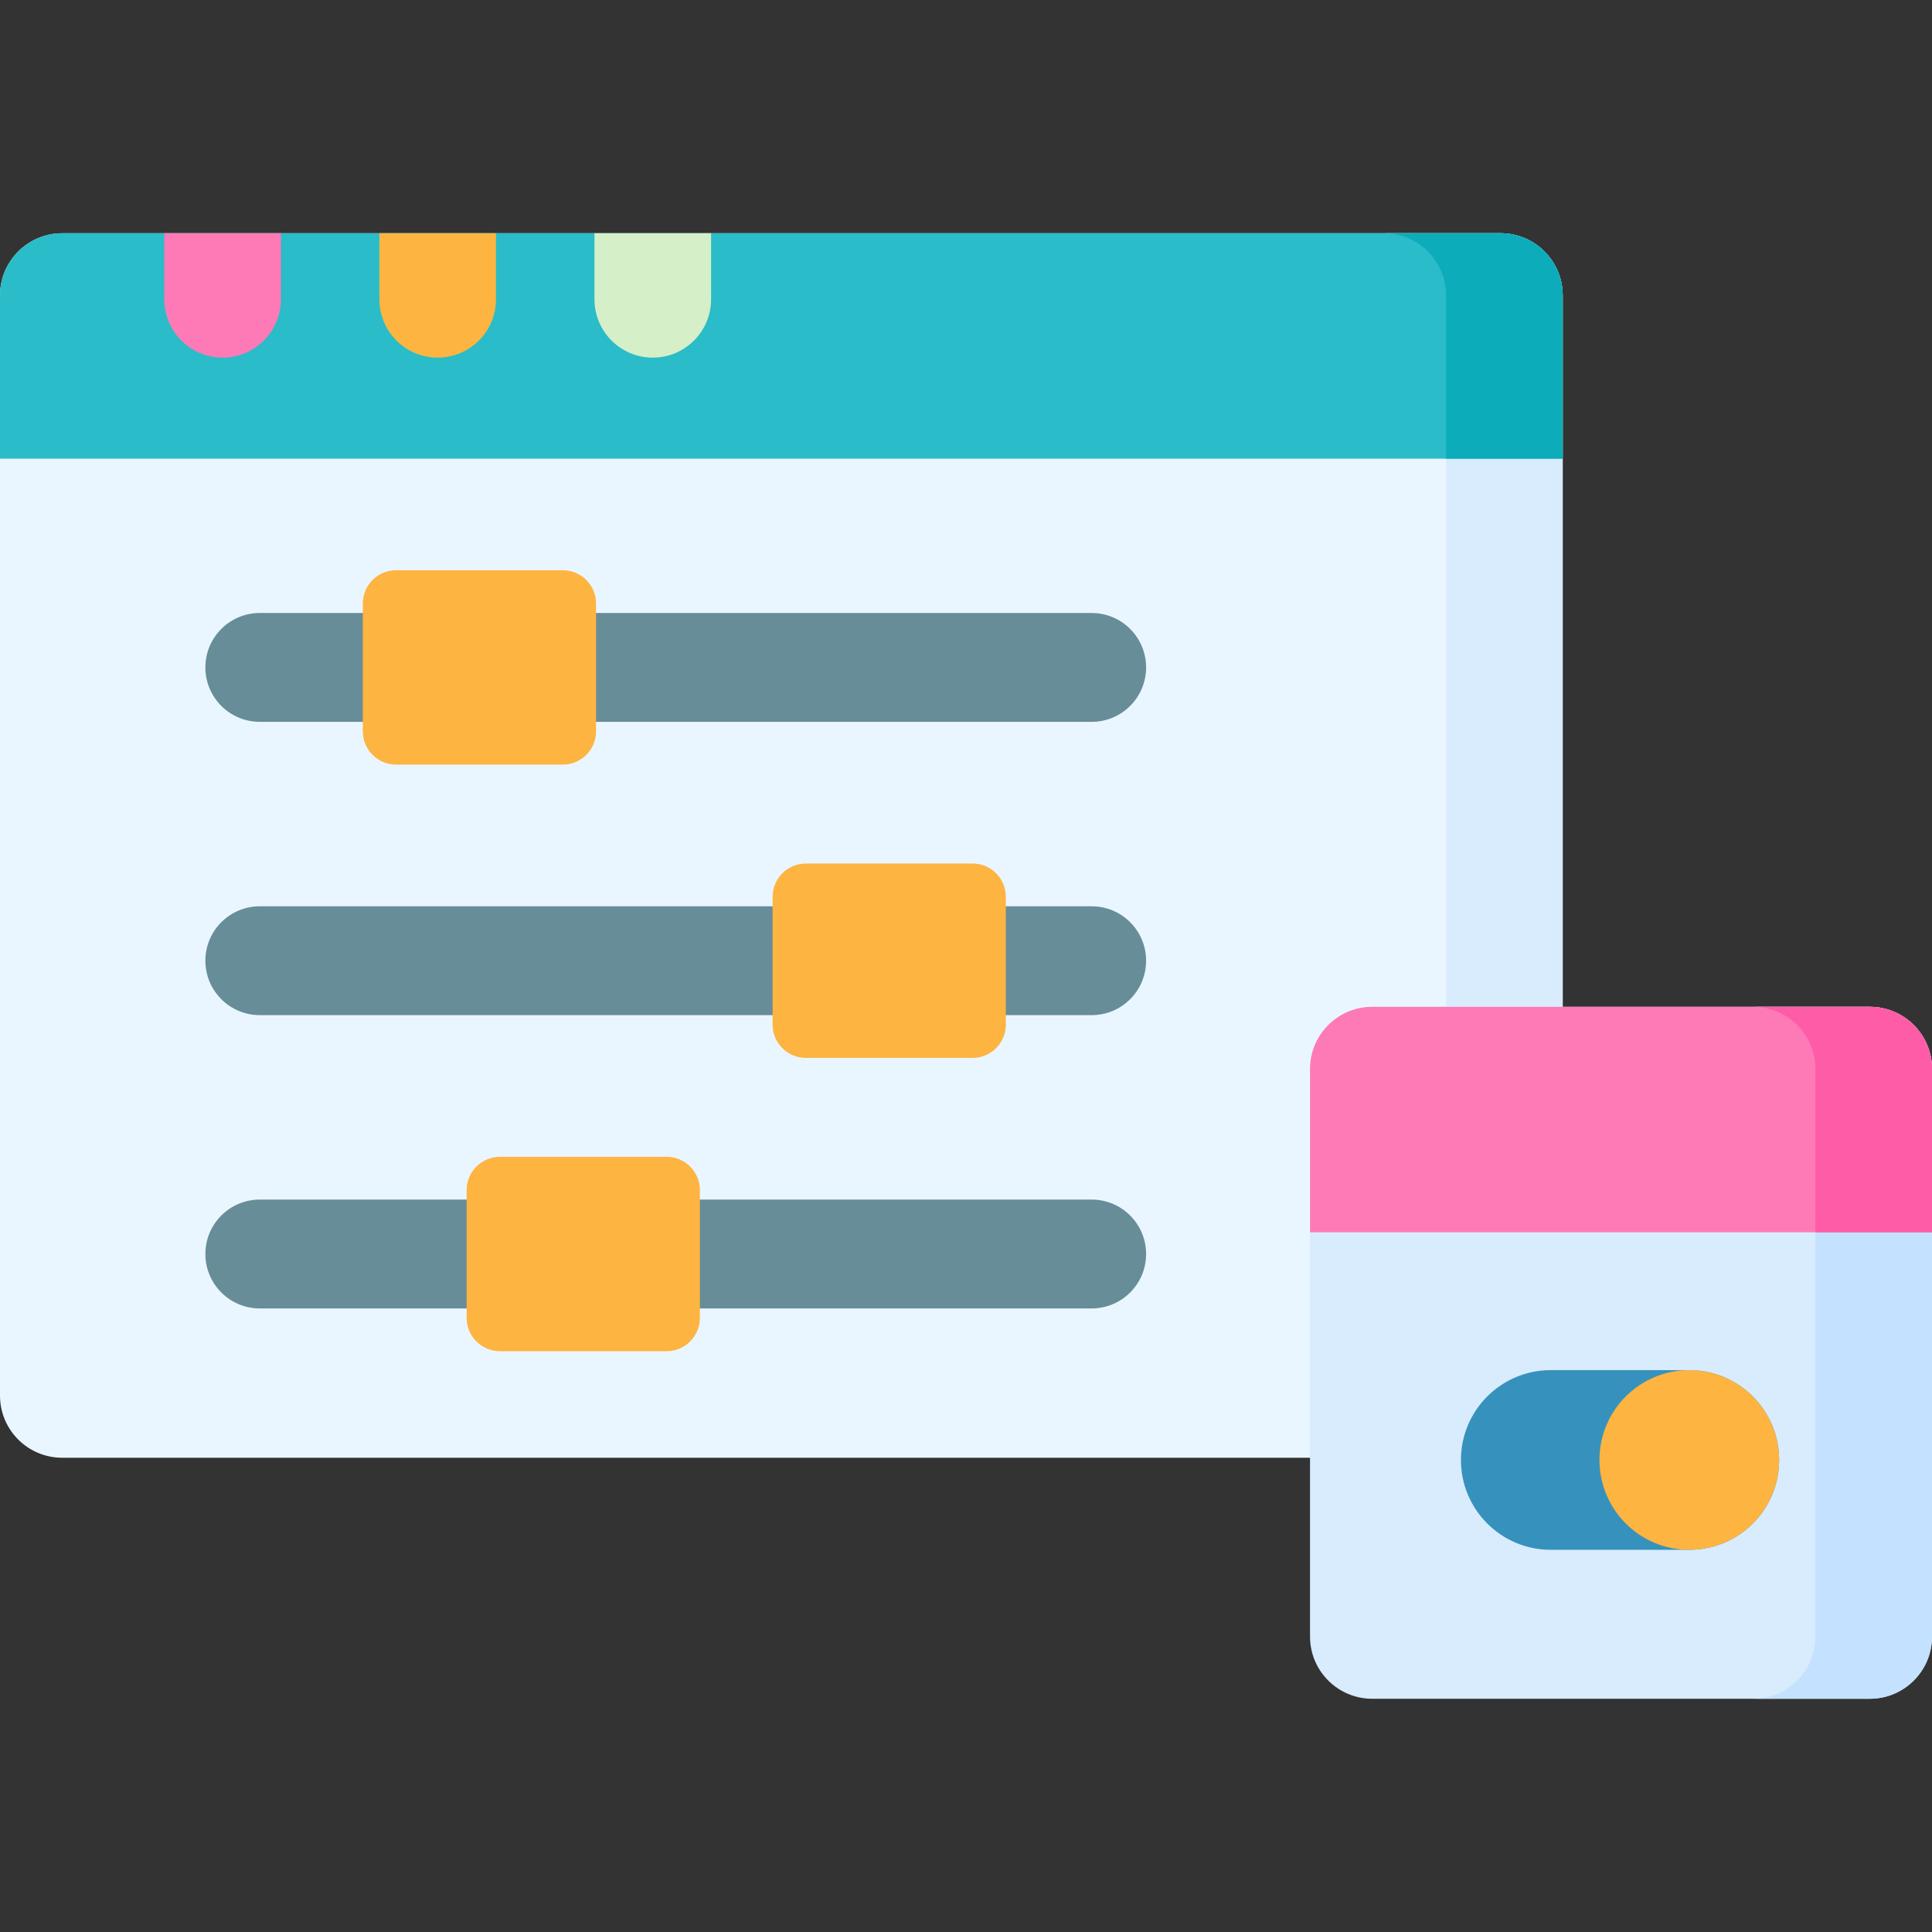
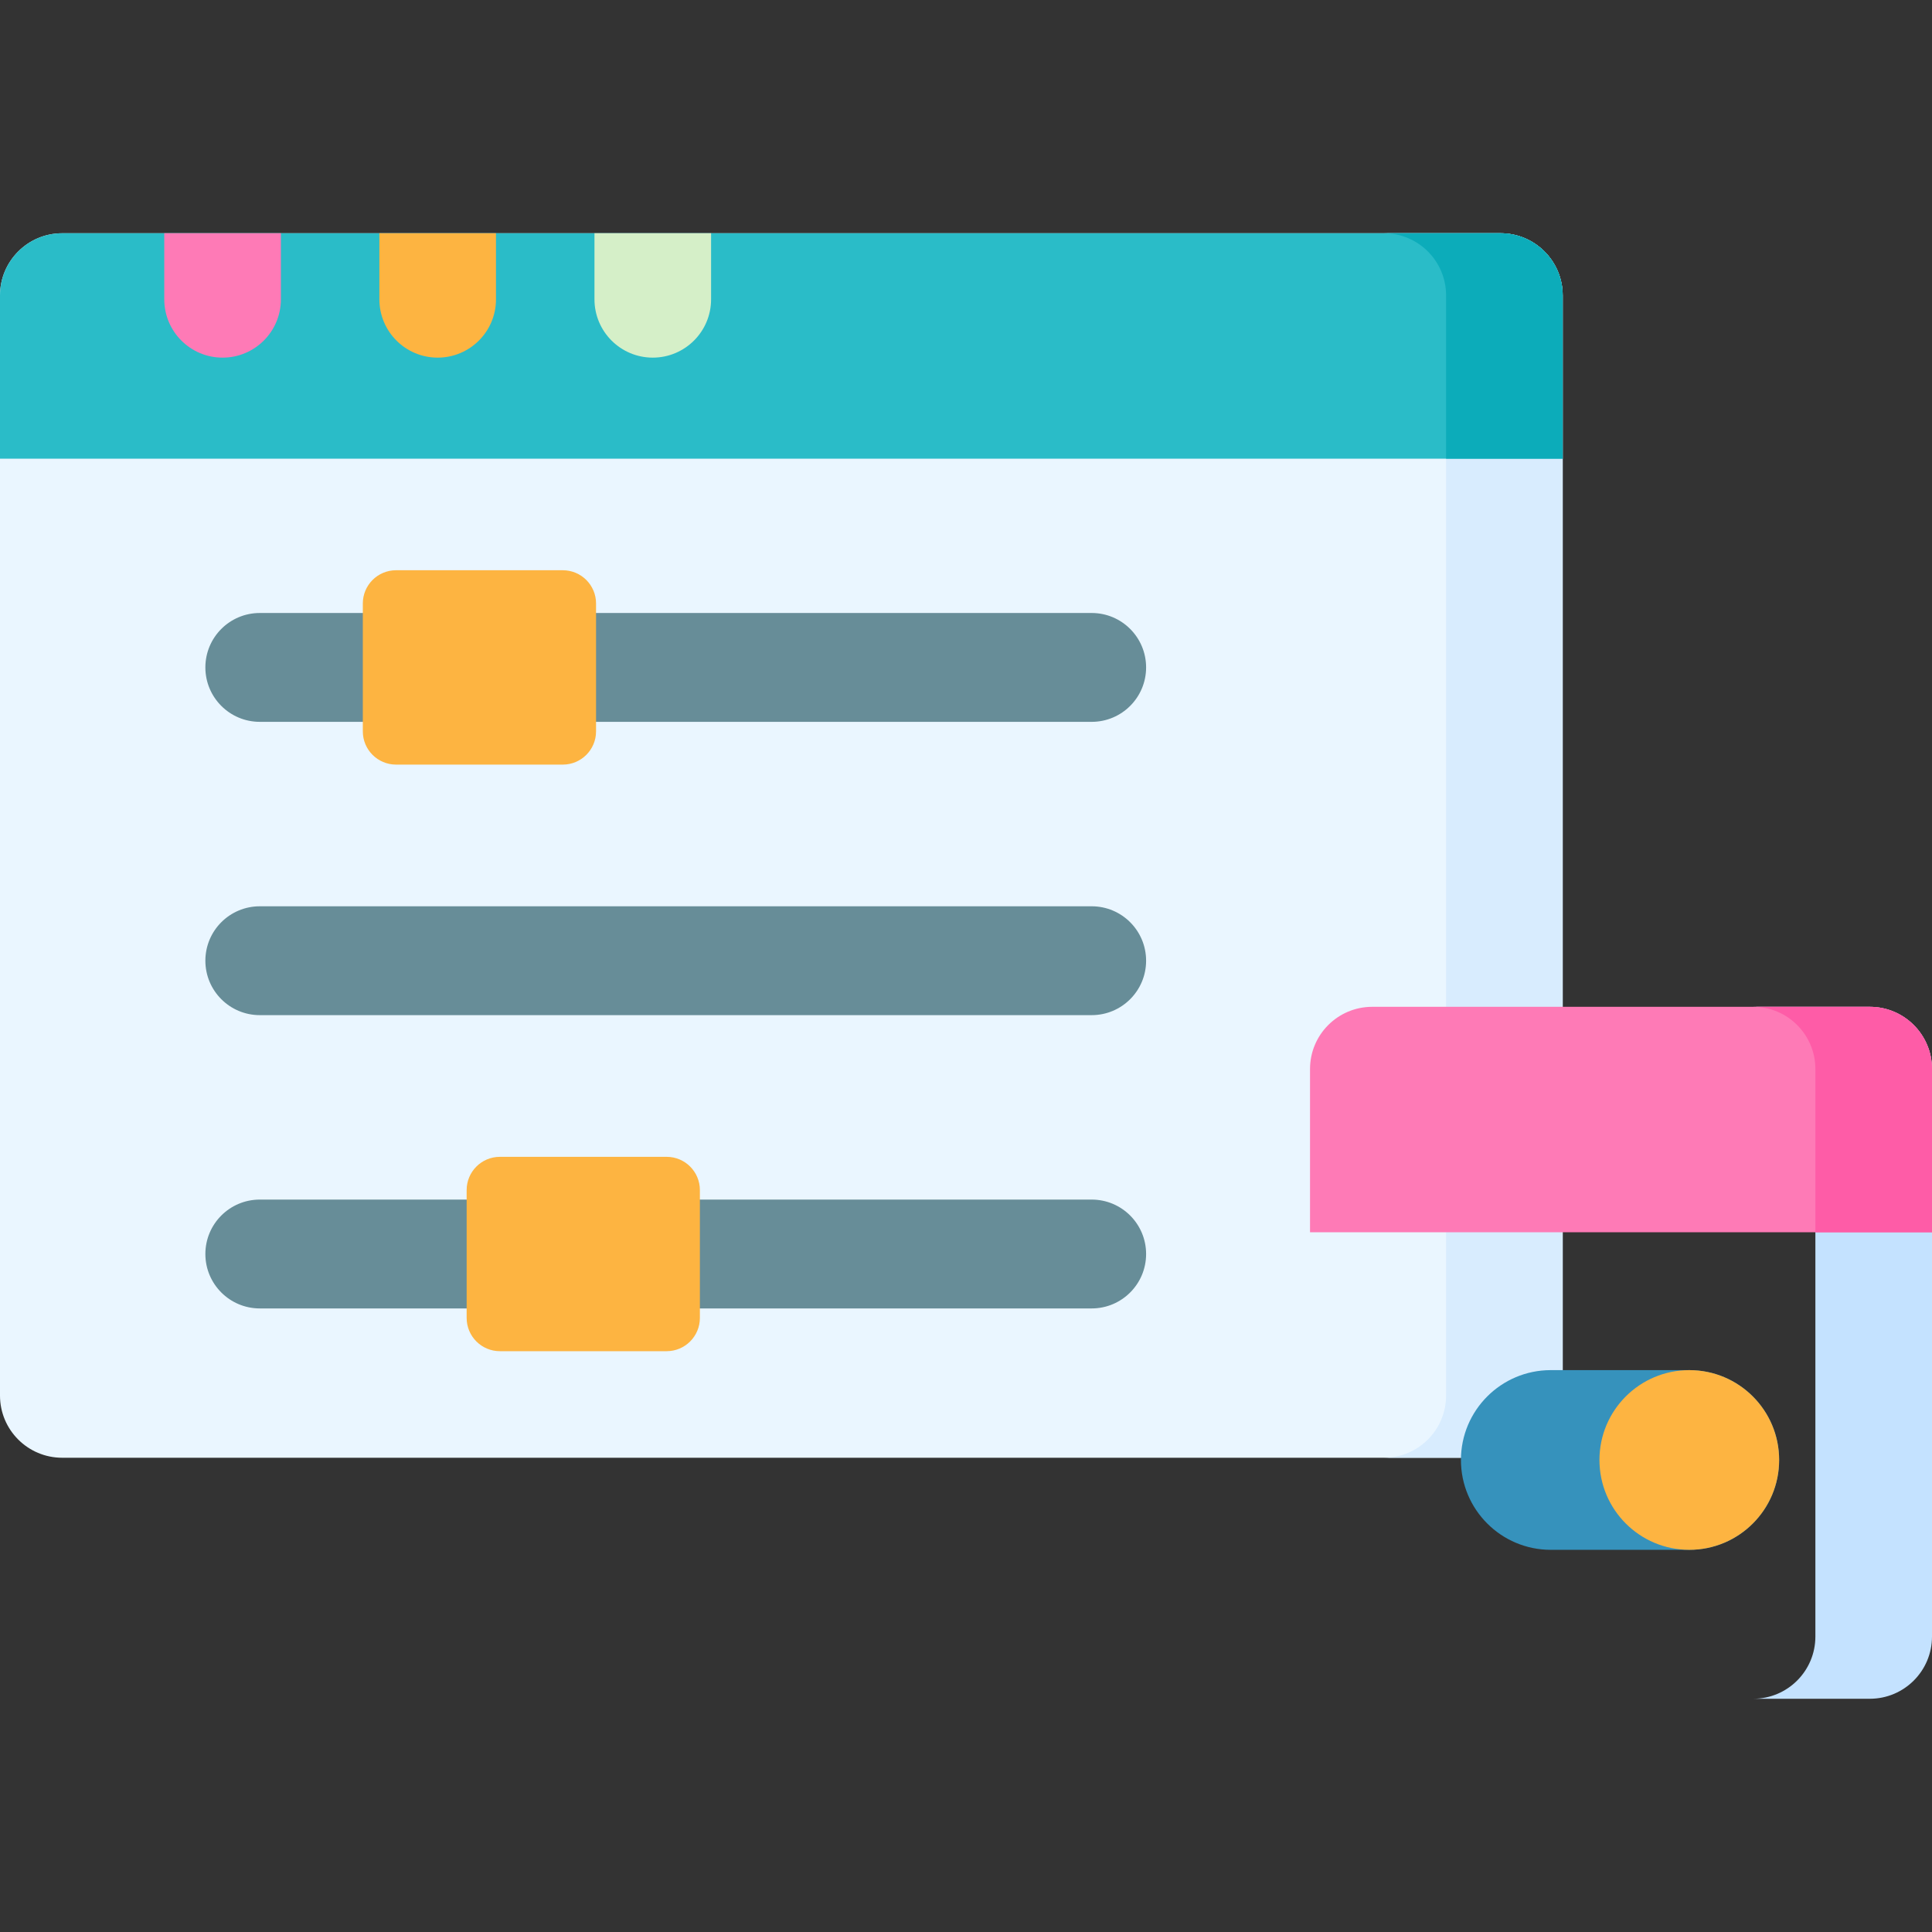
<svg xmlns="http://www.w3.org/2000/svg" id="Capa_1" enable-background="new 0 0 512 512" height="512" viewBox="0 0 512 512" width="512">
  <rect x="0" y="0" width="512" height="512" fill="#333333" stroke="none" />
  <g>
    <path d="m397.65 386.318h-381.167c-9.103 0-16.483-7.38-16.483-16.483v-291.541c0-9.103 7.38-16.483 16.483-16.483h381.167c9.103 0 16.483 7.38 16.483 16.483v291.541c0 9.103-7.38 16.483-16.483 16.483z" fill="#eaf6ff" />
    <path d="m397.65 61.811h-30.905c9.103 0 16.483 7.38 16.483 16.483v291.541c0 9.103-7.38 16.483-16.483 16.483h30.905c9.103 0 16.483-7.38 16.483-16.483v-291.541c0-9.103-7.38-16.483-16.483-16.483z" fill="#d8ecfe" />
    <path d="m414.133 121.561h-414.133v-43.267c0-9.103 7.38-16.483 16.483-16.483h381.167c9.103 0 16.483 7.38 16.483 16.483z" fill="#2abcc8" />
    <path d="m397.65 61.811h-30.905c9.103 0 16.483 7.38 16.483 16.483v43.268h30.905v-43.268c0-9.103-7.38-16.483-16.483-16.483z" fill="#0cacba" />
-     <path d="m495.517 450.189h-131.863c-9.103 0-16.483-7.38-16.483-16.483v-150.406c0-9.103 7.38-16.483 16.483-16.483h131.863c9.103 0 16.483 7.38 16.483 16.483v150.406c0 9.103-7.38 16.483-16.483 16.483z" fill="#d8ecfe" />
    <path d="m495.517 266.817h-30.905c9.103 0 16.483 7.38 16.483 16.483v150.406c0 9.103-7.38 16.483-16.483 16.483h30.905c9.103 0 16.483-7.38 16.483-16.483v-150.406c0-9.103-7.38-16.483-16.483-16.483z" fill="#c4e2ff" />
    <path d="m512 326.567h-164.829v-43.267c0-9.103 7.38-16.483 16.483-16.483h131.863c9.103 0 16.483 7.38 16.483 16.483z" fill="#fe7ab6" />
    <path d="m495.517 266.817h-30.905c9.103 0 16.483 7.38 16.483 16.483v43.268h30.905v-43.268c0-9.103-7.38-16.483-16.483-16.483z" fill="#fe5ca7" />
    <path d="m58.987 94.777c-8.534 0-15.453-6.918-15.453-15.453v-17.513h30.906v17.513c0 8.534-6.919 15.453-15.453 15.453z" fill="#fe7ab6" />
    <path d="m115.99 94.777c-8.534 0-15.453-6.918-15.453-15.453v-17.513h30.905v17.513c.001 8.534-6.917 15.453-15.452 15.453z" fill="#fdb441" />
    <path d="m172.994 94.777c-8.534 0-15.453-6.918-15.453-15.453v-17.513h30.905v17.513c0 8.534-6.918 15.453-15.452 15.453z" fill="#d5efc8" />
    <path d="m447.682 410.719h-36.708c-13.151 0-23.811-10.661-23.811-23.811 0-13.15 10.661-23.811 23.811-23.811h36.708c13.15 0 23.811 10.661 23.811 23.811 0 13.151-10.661 23.811-23.811 23.811z" fill="#3692bc" />
    <circle cx="447.682" cy="386.908" fill="#fdb441" r="23.811" />
    <path d="m289.307 191.296h-220.459c-7.965 0-14.423-6.457-14.423-14.423 0-7.965 6.457-14.423 14.423-14.423h220.459c7.965 0 14.423 6.457 14.423 14.423 0 7.966-6.458 14.423-14.423 14.423z" fill="#678d98" />
    <path d="m289.307 269.022h-220.459c-7.965 0-14.423-6.457-14.423-14.423 0-7.965 6.457-14.423 14.423-14.423h220.459c7.965 0 14.423 6.457 14.423 14.423 0 7.966-6.458 14.423-14.423 14.423z" fill="#678d98" />
    <path d="m289.307 346.748h-220.459c-7.965 0-14.423-6.457-14.423-14.423 0-7.965 6.457-14.423 14.423-14.423h220.459c7.965 0 14.423 6.457 14.423 14.423 0 7.965-6.458 14.423-14.423 14.423z" fill="#678d98" />
    <g fill="#fdb441">
      <path d="m176.666 358.08h-44.187c-4.867 0-8.812-3.945-8.812-8.812v-33.885c0-4.867 3.945-8.812 8.812-8.812h44.187c4.867 0 8.812 3.945 8.812 8.812v33.885c0 4.866-3.945 8.812-8.812 8.812z" />
-       <path d="m257.747 280.354h-44.187c-4.867 0-8.812-3.945-8.812-8.812v-33.885c0-4.867 3.945-8.812 8.812-8.812h44.187c4.867 0 8.812 3.945 8.812 8.812v33.885c0 4.866-3.945 8.812-8.812 8.812z" />
      <path d="m149.149 202.628h-44.187c-4.867 0-8.812-3.945-8.812-8.812v-33.885c0-4.867 3.945-8.812 8.812-8.812h44.187c4.867 0 8.812 3.945 8.812 8.812v33.885c0 4.867-3.946 8.812-8.812 8.812z" />
    </g>
  </g>
</svg>